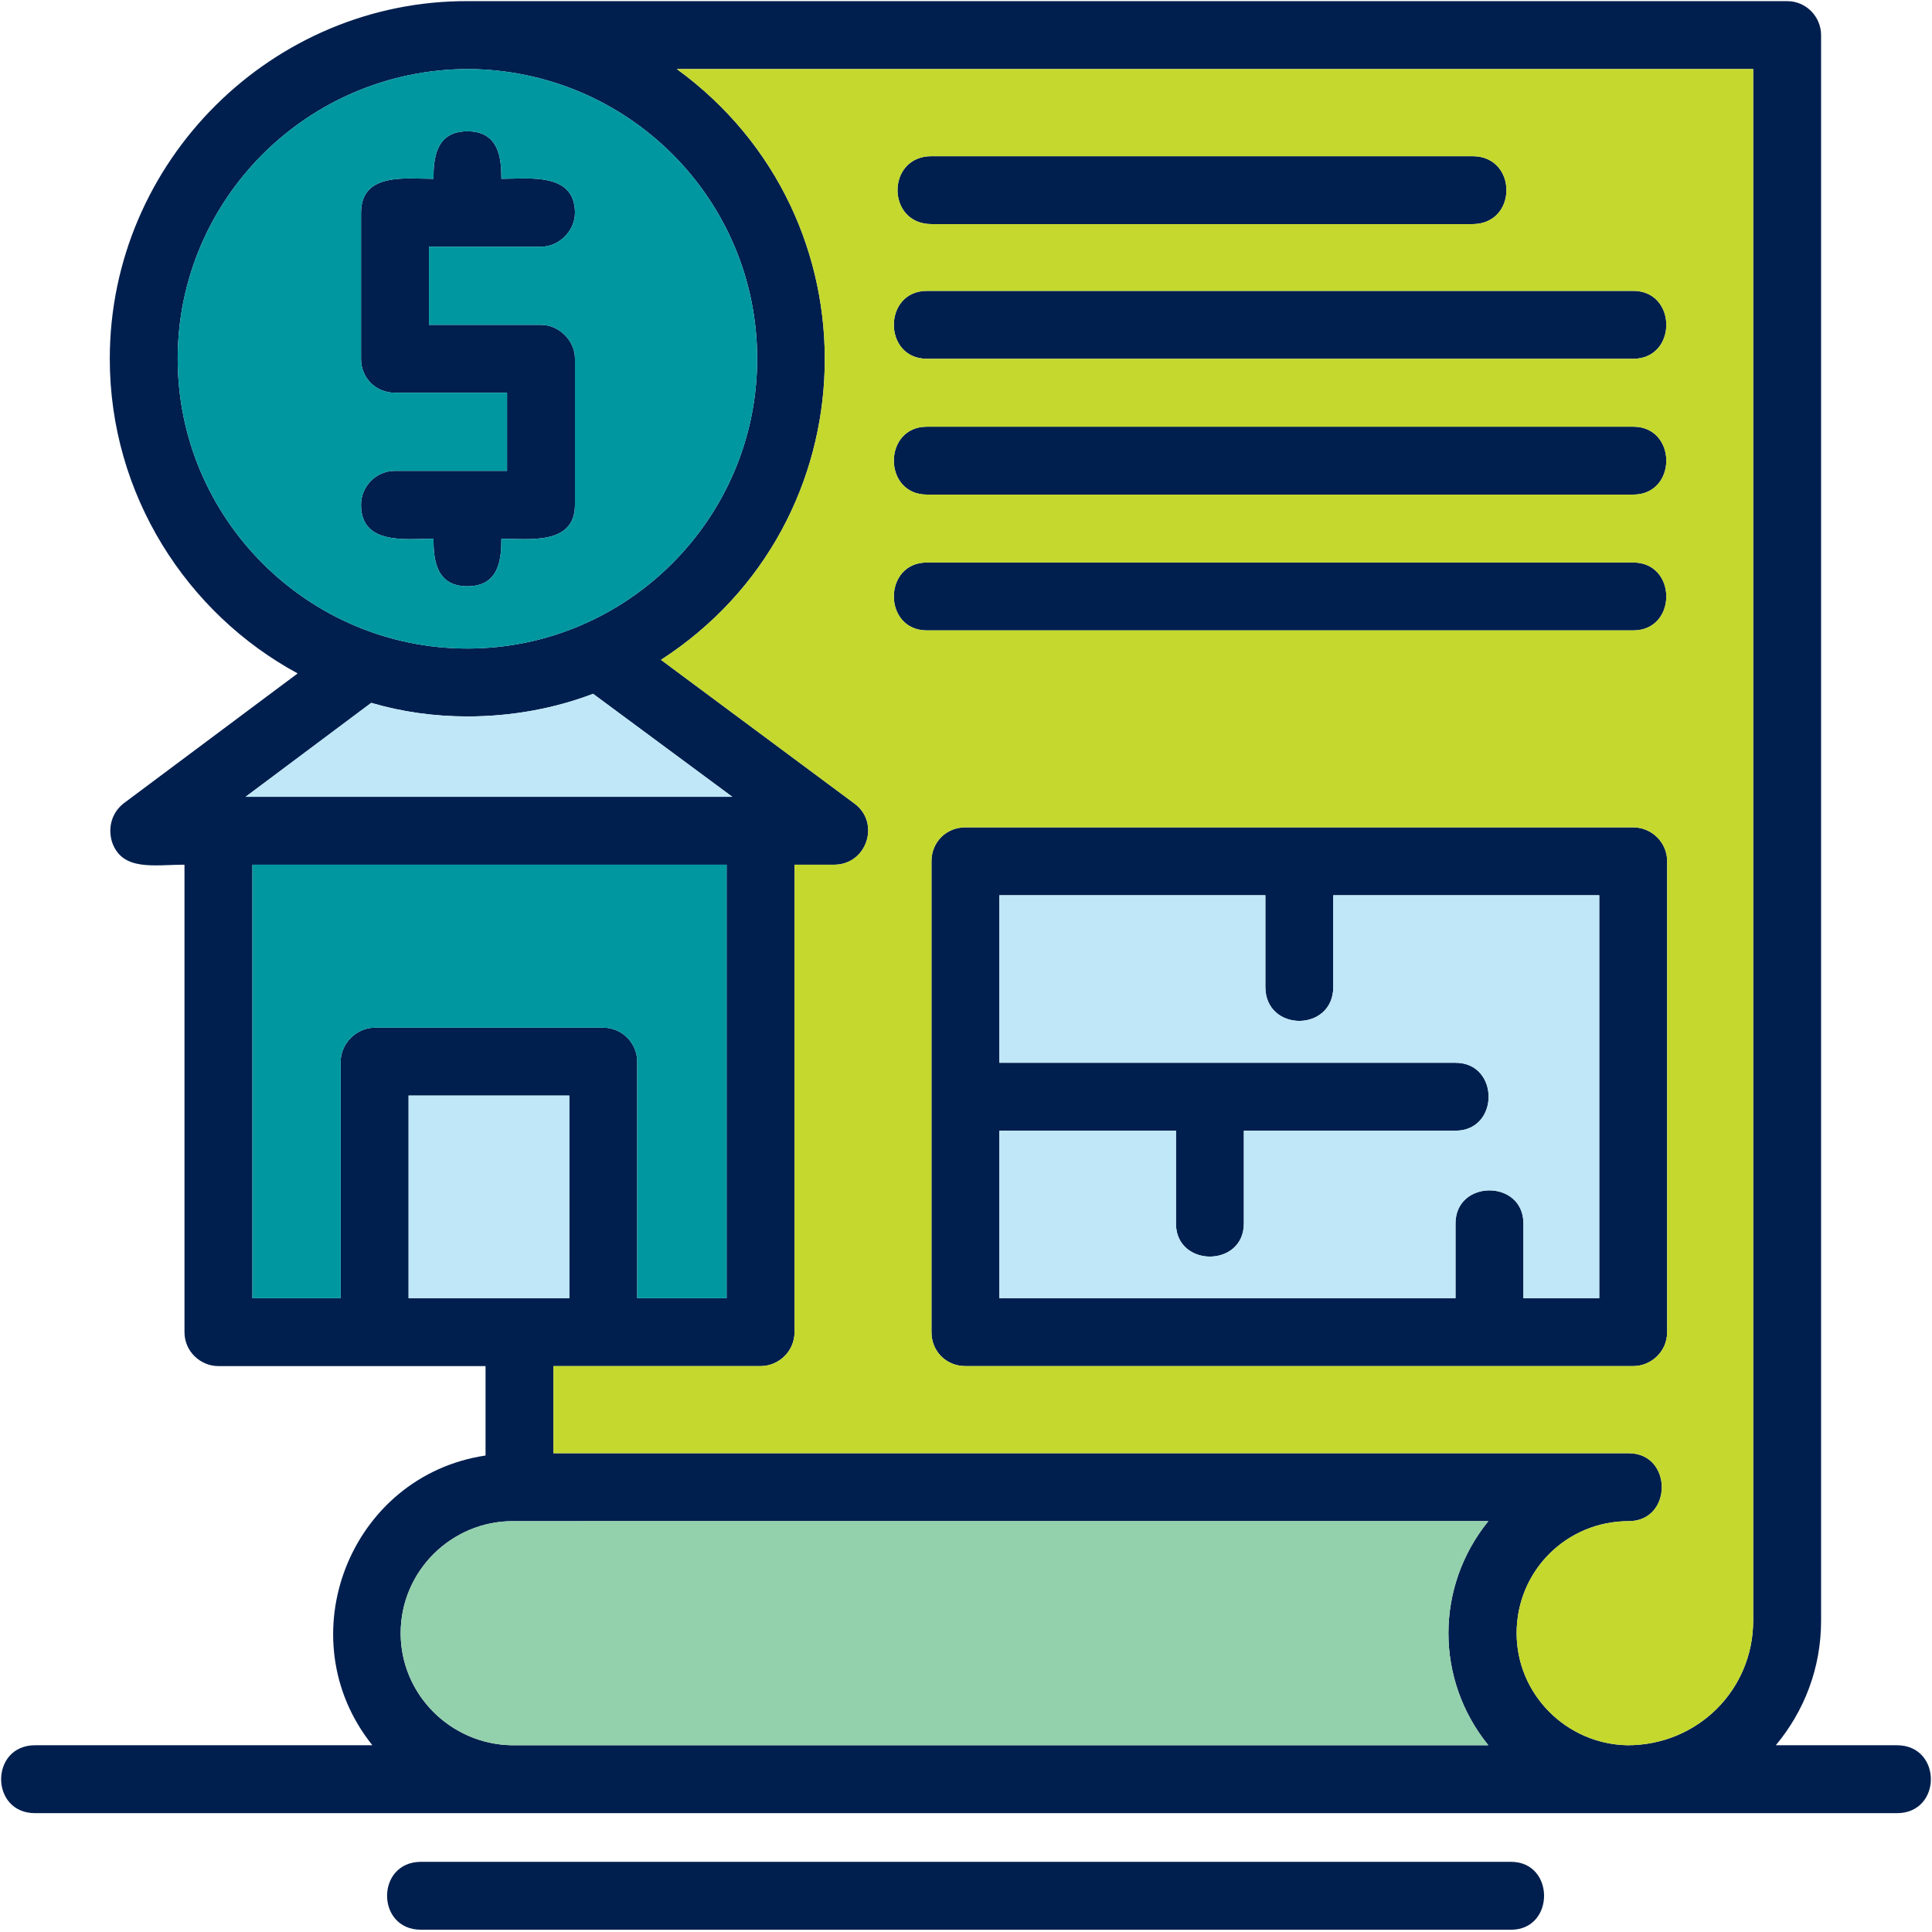
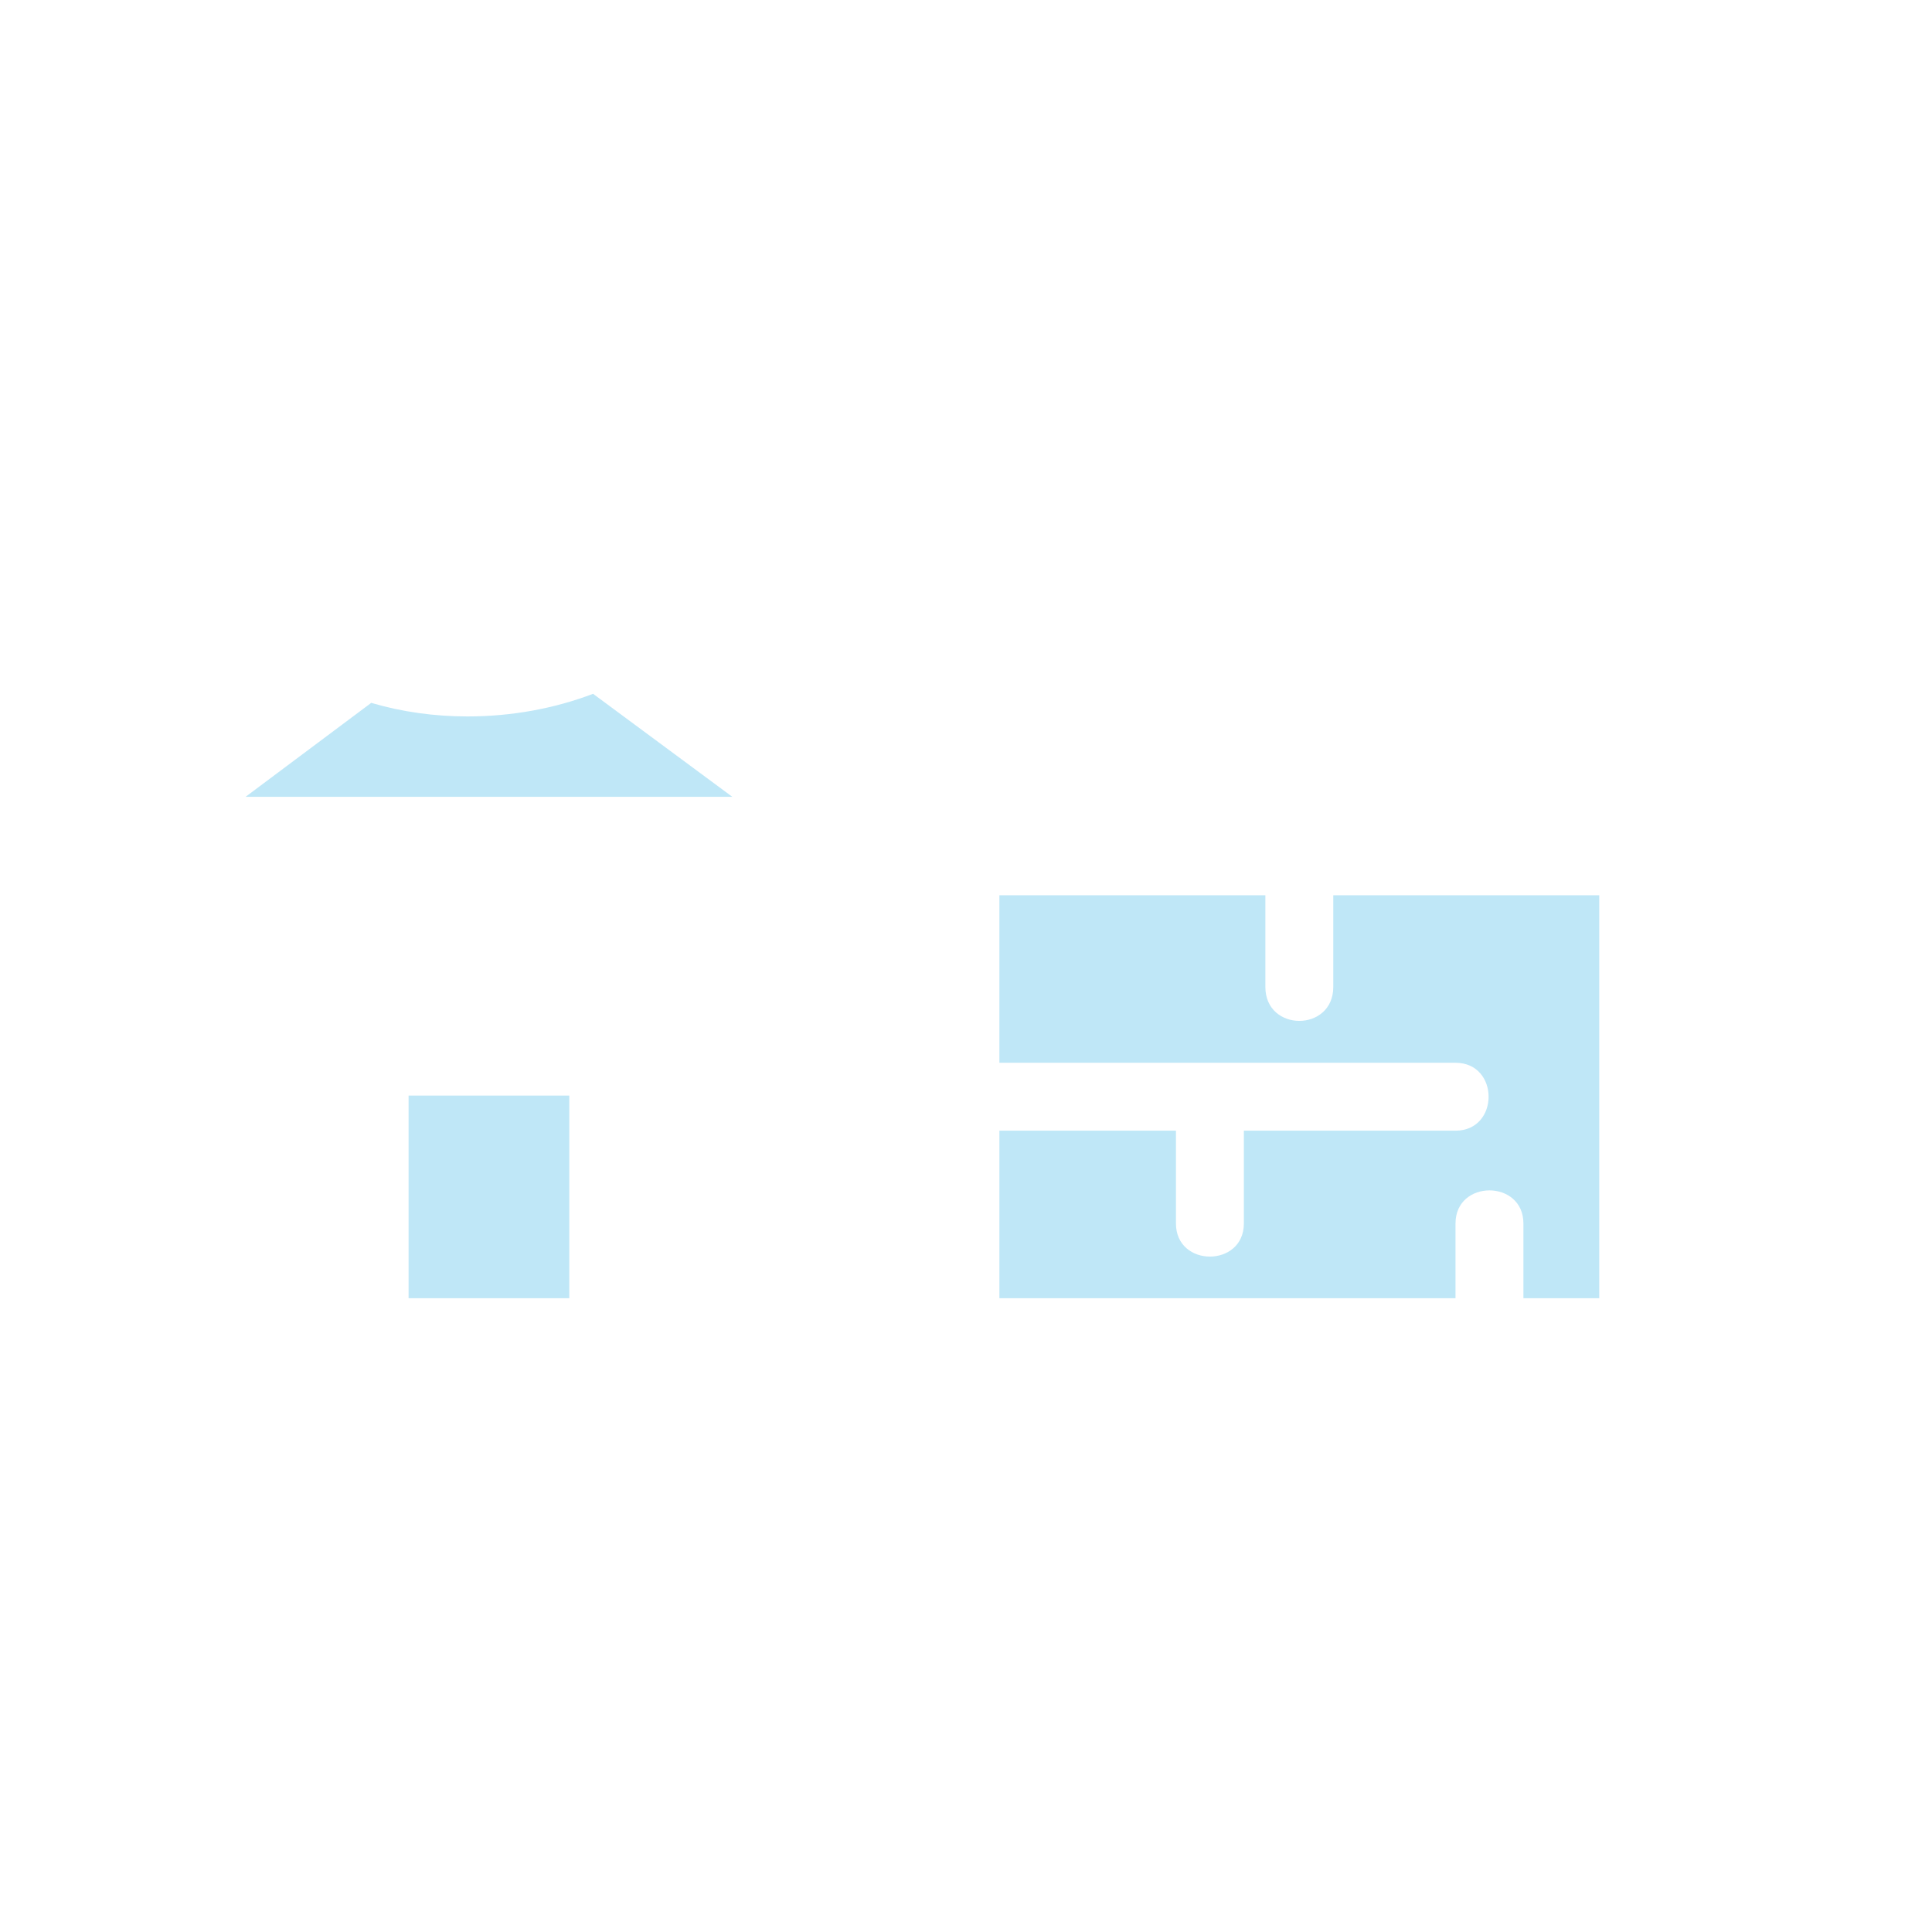
<svg xmlns="http://www.w3.org/2000/svg" width="512" height="512" x="0" y="0" viewBox="0 0 1707 1707" style="enable-background:new 0 0 512 512" xml:space="preserve" fill-rule="evenodd" class="">
  <g>
-     <path d="M383 158c0-18 2-42 30-42s30 24 30 42c24 0 65-6 65 30 0 16-14 30-30 30h-99v69h99c16 0 30 14 30 30v129c0 36-41 30-65 30 0 18-2 42-30 42s-30-24-30-42c-24 0-64 6-64-30 0-16 13-30 30-30h99v-69h-99c-17 0-30-13-30-30V188c0-36 40-30 64-30zm1293 1444H31c-40 0-40-60 0-60h298c-76-95-20-238 100-256v-79H193c-16 0-30-13-30-30V764c-27 0-55 6-64-20-4-13 0-26 10-34l154-115C165 542 97 437 97 317 97 142 241 0 414 1h1165c17 0 30 14 30 30v1401c0 42-15 80-40 110h107c40 0 40 60 0 60zm-1224-60h863c-47-58-47-140 0-198H453c-54 0-99 44-99 99 0 54 44 98 98 99zm986 0c62 0 111-49 111-110V61H598c180 131 173 401-14 522l171 127c23 17 11 54-18 54h-35v413c0 17-14 30-30 30H489v77h950c39 0 39 60 0 60-55 0-99 44-99 99 0 54 44 98 98 99zm-103 163H372c-40 0-40-60 0-60h963c39 0 39 60 0 60zM414 61c-142 0-257 115-257 256s115 256 256 256 256-115 256-256S555 62 414 61zm887 137H823c-40 0-40-60 0-60h478c40 0 40 60 0 60zm142 119H819c-39 0-39-60 0-60h624c39 0 39 60 0 60zm0 120H819c-39 0-39-60 0-60h624c39 0 39 60 0 60zm0 120H819c-39 0-39-60 0-60h624c39 0 39 60 0 60zM413 633c-29 0-58-4-85-12l-111 83h430l-123-91c-34 13-72 20-111 20zm-190 514h78V938c0-16 14-30 30-30h202c17 0 30 14 30 30v209h79V764H223zm138 0h142V968H361zm1082 60H853c-17 0-30-13-30-30V761c0-17 13-30 30-30h590c16 0 30 13 30 30v416c0 17-14 30-30 30zm-560-60h403v-66c0-39 60-39 60 0v66h67V791h-235v81c0 40-60 40-60 0v-81H883v148h403c39 0 39 60 0 60h-187v82c0 39-60 39-60 0v-82H883z" fill="#001f4e" opacity="1" data-original="#000000" class="" />
    <path fill="#bfe7f7" d="M1286 999h-187v82c0 39-60 39-60 0v-82H883v148h403v-66c0-39 60-39 60 0v66h67V791h-235v81c0 40-60 40-60 0v-81H883v148h403c39 0 39 60 0 60zM503 1147V968H361v179z" opacity="1" data-original="#ff3e1a" class="" />
-     <path fill="#0097a0" d="M331 908h202c17 0 30 14 30 30v209h79V764H223v383h78V938c0-16 14-30 30-30z" opacity="1" data-original="#ffa721" class="" />
    <path fill="#bfe7f7" d="M217 704h430l-123-91c-34 13-72 20-111 20-29 0-58-4-85-12z" opacity="1" data-original="#ff3e1a" class="" />
-     <path fill="#0097a0" d="M413 573c141 0 256-115 256-256S555 62 414 61c-142 0-257 115-257 256s115 256 256 256zm95-256v129c0 36-41 30-65 30 0 18-2 42-30 42s-30-24-30-42c-24 0-64 6-64-30 0-16 13-30 30-30h99v-69h-99c-17 0-30-13-30-30V188c0-36 40-30 64-30 0-18 2-42 30-42s30 24 30 42c24 0 65-6 65 30 0 16-14 30-30 30h-99v69h99c16 0 30 14 30 30z" opacity="1" data-original="#ffa721" class="" />
-     <path fill="#c4d82e" d="M598 61c180 131 173 401-14 522l171 127c23 17 11 54-18 54h-35v413c0 17-14 30-30 30H489v77h950c39 0 39 60 0 60-55 0-99 44-99 99 0 54 44 98 98 99 62 0 111-49 111-110V61zm221 496c-39 0-39-60 0-60h624c39 0 39 60 0 60zm624-120H819c-39 0-39-60 0-60h624c39 0 39 60 0 60zm0-120H819c-39 0-39-60 0-60h624c39 0 39 60 0 60zm-142-119H823c-40 0-40-60 0-60h478c40 0 40 60 0 60zM823 761c0-17 13-30 30-30h590c16 0 30 13 30 30v416c0 17-14 30-30 30H853c-17 0-30-13-30-30z" opacity="1" data-original="#ffe4af" class="" />
-     <path fill="#93d0ac" d="M1315 1344H453c-54 0-99 44-99 99 0 54 44 98 98 99h863c-47-58-47-140 0-198z" opacity="1" data-original="#ffc06d" class="" />
  </g>
</svg>